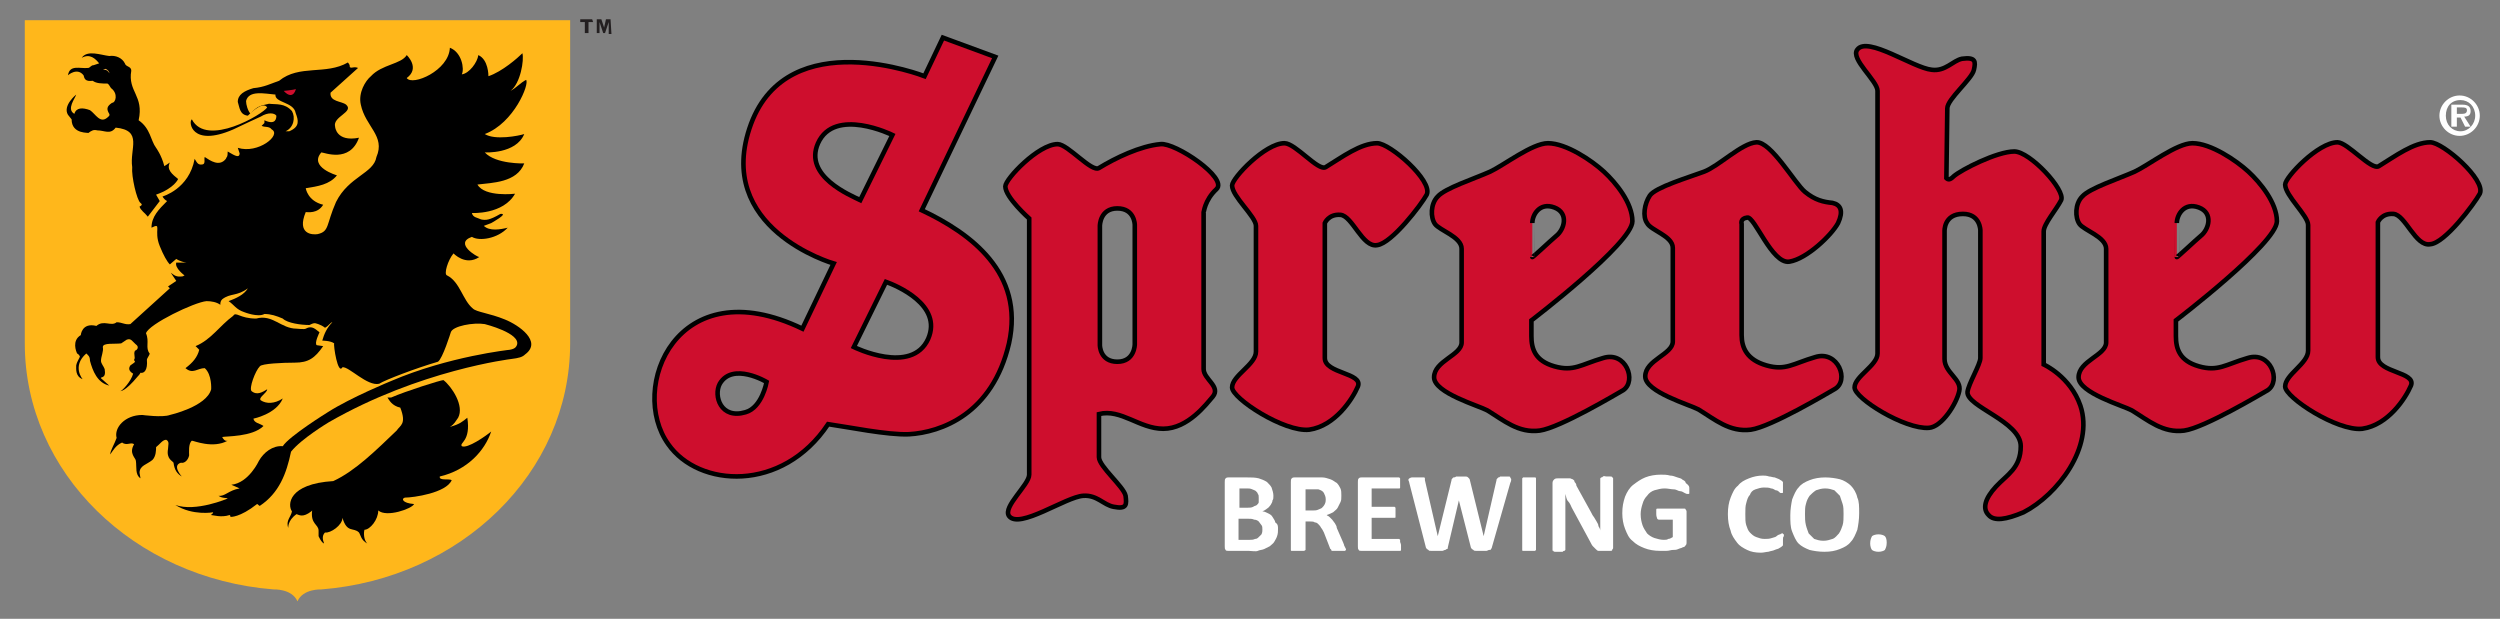
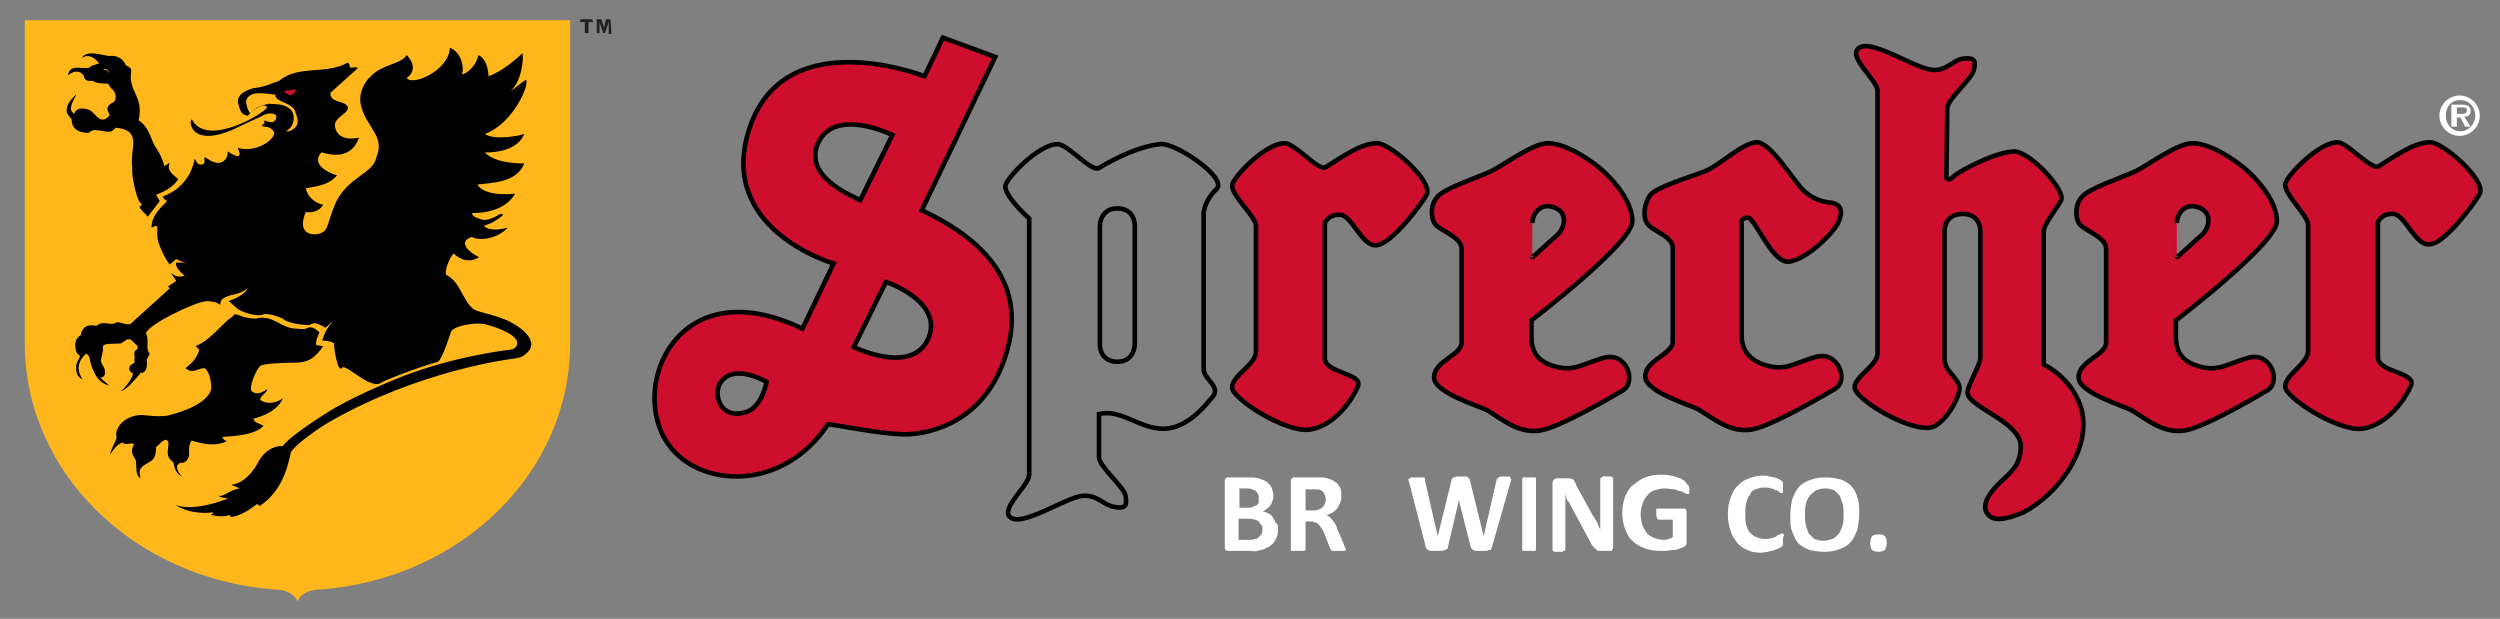
<svg xmlns="http://www.w3.org/2000/svg" version="1.1" id="Layer_1" x="0px" y="0px" viewBox="0 0 272.3 67.4" style="enable-background:new 0 0 272.3 67.4;" xml:space="preserve">
  <rect x="0" y="0" width="272.3" height="67.4" fill="#808080" stroke="none" />
  <style type="text/css">
	.st0{fill:#FFB71B;}
	.st1{fill:#FCEA03;}
	.st2{fill:#F6B344;}
	.st3{fill:#CE0E2D;}
	.st4{fill:none;stroke:#000000;stroke-width:0.5;stroke-miterlimit:10;}
	.st5{enable-background:new    ;}
	.st6{fill:#FFFFFF;}
	.st7{fill:#231F20;}
</style>
  <g id="Layer_1_1_">
    <g>
      <path class="st0" d="M62.1,2.2v35.2C62.1,51.5,50.2,63,35,64.2c0,0-2-0.1-2.6,1.3c-0.6-1.4-2.6-1.3-2.6-1.3    C14.6,63,2.7,51.5,2.7,37.4V2.2H62.1z" />
      <g>
        <path d="M7.8,13l-0.4-0.5c-0.6-1,0.9-2.2,0.9-2.2c-0.1,0.4-1.1,1.6-0.2,2.1C8.3,11.7,9,11.7,9.8,12c0.6,0.4,1.1,1.5,1.9,0.8     c0.1-0.1,0.3-0.2,0.2-0.4c-0.3-0.5-0.3-0.8,0.3-1.2c0.4,0,0.7-1-0.1-1.6c-0.1-0.1-0.2-0.4-0.4-0.5c-0.6,0-1.2,0-1.6-0.3     c-0.8,0.1-0.9-0.2-1-0.6c-0.7-0.9-1.7,0-1.7,0C7.6,7,8.7,7.5,9.6,7.4c0.2,0,0.3-0.3,0.6-0.3l0.6-0.2c-0.4-0.5-1-1.1-1.9-0.6     c0.6-0.9,2.1-0.3,3-0.2c0.7-0.1,1.4,0.2,1.7,0.8c0.1,0.4,0.7,0.3,0.7,0.8c-0.4,2.3,1.4,2.7,0.8,5.4c1.3,0.9,1.3,2.2,1.9,3     c0,0,0.6,0.8,0.9,2l0.6-0.4c-0.4,0.8,0.3,1.3,0.9,1.8c0,0-0.4,1-2.4,1.7l0.4,0.7l-1.3,1.7c-0.3-0.4-0.8-0.7-0.9-1.1     c0.4-0.2,0.2-0.3,0.1-0.4c-0.4-0.3-1-2.9-0.9-3.9c-0.3-2,1.2-4-1.8-4.3c-0.6,0.8-1.2,0.3-2,0.3c-0.4-0.1-0.6,0-1,0.3     C9.8,14.4,7.8,14.7,7.8,13z" />
-         <path d="M42.6,43.3c1.6-0.7,5.4-1.9,5.7-1.9c0.9,0.7,2.3,2.8,1.6,4.1c-0.3,0.4-0.4,0.7-0.9,1c1.1-0.3,1.4-0.6,1.9-1     c0.4,2.6-0.9,2.7-0.6,3.1c0.6,0.3,2.6-1.1,3.2-1.6c-0.7,2.1-2.6,4.2-5.6,4.9c-0.1,0.5,1,0.2,1.3,0.4c-0.6,1.4-4.2,1.9-5.1,1.9     c-0.4,0.1-0.3,0.6,1,0.7c-0.2,0.5-3,1.5-3.9,0.7c0,1-0.9,2.1-1.5,2.1c-0.1,0.3-0.1,1.1,0.3,1.5l0,0c-0.7-0.4-0.7-0.9-0.9-1.2     c-0.6-0.6-1.3,0.1-1.8-1.6c0,0.8-1.3,1.7-1.9,1.6c-0.3,0.3-0.3,0.7-0.1,1.2c-0.3-0.1-0.6-0.8-0.6-0.8c0-0.2,0-0.4,0-0.6     c0-0.7-0.9-0.7-0.7-2.2l-0.1,0.1c-0.9,0.7-1.3,0.4-1.6,0.3c-1,0.7-0.9,1.5-0.9,1.5c-0.3-0.8,0.3-1.2,0.4-1.8     c-0.5-0.7-0.4-3,4.5-3.3c2.4-1.1,4.7-3.4,6.9-5.5c0.4-0.6,1.1-0.7,0.4-2.5c-0.9-0.2-1.2-0.8-1.4-1.1L42.6,43.3z" />
        <path class="st1" d="M10,37.3l-0.2-0.2c0.3-0.2,0.5-0.5,0.9-0.4L10,37.3z" />
        <path d="M35.2,37.7c-0.9,1.3-1.6,1.8-3.1,1.8c-1.3,0-3.6,0.1-3.8,0.4c-0.5,0.5-1.2,2.4-0.9,2.7c0.6,0.5,1.2,0.1,1.7-0.2     c0,0.4-1,0.9-0.7,1.2c0.6,0.4,1.5,0.4,2.4-0.2c-0.7,1.7-3.2,2.2-3.2,2.2c0.1,0.5,0.7,0.5,1.1,0.8c-1.2,1.2-4.1,1.1-4.5,1.2     c0.1,0.2,0.3,0.5,0.6,0.4c-1.6,0.9-3.7,0-3.9,0c-0.4,0.3-0.3,1.3-0.3,1.6c-0.1,0.5-0.5,0.9-0.9,0.8c-1,0.3,0.1,1.5,0.1,1.5     c-0.5-0.3-0.8-0.7-0.9-1.5c-0.1-0.2-0.8-0.4-0.6-1.5c0-0.4,0.2-0.8-0.2-1c-0.4,0-0.7,0.5-1.1,0.8c0,0.3,0,1-0.4,1.4     c-0.6,0.5-1.4,0.6-1.4,1.4l0.1,0.6c-0.6-0.4-0.4-1.2-0.5-1.9c0-0.3-0.8-0.8-0.2-1.8c-0.3-0.3-0.8,0.2-1.3-0.2     c-0.7,0.3-1,0.9-1.3,1.3c0-0.4,0.5-1.2,0.7-1.8c-0.3-1.1,0.9-2.5,2.8-2.5c0,0,2.2,0.3,3,0c0,0,4-0.9,4.5-2.8c0,0,0.1-1.6-0.7-2.3     c-0.8,0-1.3,0.7-2.1,0c0.8-0.6,1.3-1.2,1.5-2l-0.4-0.4c1.7-0.7,2.6-2.2,4.1-3.3c0.3-0.5,0.7,0.3,2.5,0.3c1.8-0.5,2.7,1.1,4.4,1.1     c0,0,0.9,0.1,1,0c0.7-0.4,1.1,0.1,1.5,0.4c0,0-0.6,1.2-0.3,1.4L35.2,37.7z" />
      </g>
      <path class="st2" d="M11.5,7.5c0,0,0.3,0.1,0.4,0.4c0.1,0.3-0.1-0.3-0.5-0.3S11.5,7.5,11.5,7.5z" />
      <path d="M52.4,23.9c-0.4-0.2-0.9-0.2-1-0.7c0,0,3.4,0.2,4.7-2.1c0,0-3.3,0.4-4.1-1c1.6-0.2,4.3-0.2,5.1-2.3c0,0-3.1,0.1-4.3-1.2    c0,0,3.4,0.2,4.3-2c-0.6,0.2-3.2,0.7-4.3,0c3.2-1.2,4.9-5.5,4.5-5.9c-0.6,0.3-1.1,0.9-1.7,1.2c1.1-0.8,1.5-3.4,1.3-4.1    c-0.5,0.5-2.2,2-3.7,2.5c0-0.1,0-1.8-1.1-2.3c-0.1,0.8-1,2-1.8,2.1c0.3-0.6,0-2.4-1.3-2.9c-0.1,2.5-4.1,4.2-4.7,3.3    c1.5-1.1,0-2.5,0-2.5c-0.6,1-2.7,1-3.9,2.3c-0.6,0.5-1.4,1.8-1.1,3.1c0.5,2.4,2.7,3.4,1.7,5.7c-0.3,1.8-3,2.1-4.4,4.9    c-1.1,2.5-0.7,3.2-2,3.5c-0.6,0.1-2.3,0-1.3-2.4c0.2,0,1.3,0.2,1.9-0.8c-1.7-0.4-1.9-1.8-1.9-1.8c1.3-0.2,2.6-0.4,3.4-1.4    c0,0-3.1-0.9-1.7-2.5c0.3,0,3.1,1.2,4.1-1.6c-2.5,0.5-2.6-1.2-2.6-1.2c-0.3-1.1,2.1-1.6,1.2-2.4c-0.5-0.4-1.8-0.3-1.7-1.3l3-2.7    c-0.5-0.2-0.7,0.1-0.9-0.1c0-0.4-0.2-0.4-0.2-0.5c-2.4,1.4-5.3,0.2-7.5,2c-0.9,0.3-1.6,0.7-2.8,0.8c-1,0.3-1.7,0.7-1.7,1.5    c0.2,0.6,0.2,1.4,1.1,1.5c0,0,1.6-1.7,2.1-0.9c-0.4,0.7-6.6,4.4-8.2,1.3c-0.4,0.2-0.1,3.1,4.5,1.1c0.8-0.4,3-1.4,3-1.4    c0.8-0.5,1.5-0.4,1.7-0.1c0,0.2,0,1.1-1.3,0.5v0.3l-0.3,0.3c0.3,0.2,0.8,0,1.1,0.4c1.1,0.6-1.5,2.7-3.7,2l0.2,0.6    c0,0.7-0.9,0-1.3-0.2c0,0.7-0.1,0.5-0.2,0.8c-0.7,0.9-1.7,0.2-2.3-0.2c-0.1,0.2,0.1,0.7-0.2,0.8c-0.5,0.1-0.6-0.1-0.9-0.6    c-0.6,3.3-3.5,4.1-3.5,4.1c0.1,0.2,0.3,0.4,0.5,0.5c-0.9,0.9-1.7,1.7-1.7,2.9c1.2-0.6,0.2,0.3,0.9,2c0.4,1,0.8,1.7,1.1,2l0.7-0.6    c0,0,0.4,0.3,1.1,0.4h-1.1C19,29.2,20.1,30,20.1,30l-0.2,0.1c-0.7,0.1-0.9-0.1-1.3-0.4l0.6,0.9l-0.9,0.6l0.2,0.2l-4.3,3.9    c-0.6,0.1-0.9-0.2-1.5-0.2c-0.6,0.5-1.4-0.3-2.2,0.4c-1.6-0.4-1.7,1-1.7,1c-1,0.6-0.5,1.8-0.4,2c0.2,0.1,0.2,0.2,0.3,0.3    c0,0.2-0.3,0.5-0.4,1c0,0.4-0.1,1.2,0.7,1.5c0,0-1.2-1.4,0.4-2.8c0.2,0.2,0.4,0.3,0.4,0.8c0.3,1.1,0.8,2.4,2.1,2.7L11,41.2    c-0.1-0.2,0.6,0.1,0.4-1c-0.1-0.3-0.4-0.6-0.4-0.9c0-0.5,0.3-1,0.2-1.5c0-0.5,1.3-0.3,2-0.4l0.6-0.4c0.5-0.2,0.6,0.2,1.1,0.6    c0.2,0.2,0.1,0.5-0.2,0.6c-0.2,0.4,0.1,0.7-0.1,1c0.1,0.3,0.3,0.1-0.4,0.6c-0.2,0.3-0.2,0.6,0.3,0.9c-0.2,0.8-1.2,1.9-1.4,1.9    c0,0,0.5,0.1,1.9-1.6c0.1-0.1,0.2-0.2,0.3-0.4c0.4,0.1,0.8-0.3,0.7-1.4c0-0.2,0.3-0.5,0.3-0.7c-0.5-0.6,0-1.3-0.4-2.2    c0.3-1,5.3-3.4,6.6-3.5c0.5,0,1.1,0.1,1.5,0.4c0-0.2,0-0.4,0.2-0.6c0.9-0.7,1.6-0.3,2.8-1.2c-0.4,0.7-1.3,1.1-2.1,1.4    c0.6,0.4,0.8,0.9,1.7,1.2c0,0,1.5,0.6,2.2,0.2c0.7,0,1.3,0.2,2,0.5c0.5,0.5,2,0.7,2.9,0.7c0.2-0.1,0.4-0.2,0.6-0.2    c0,0,0.6,0.1,1.1,0.5c0.4-0.2,0.6-0.6,0.8-0.6c-0.6,0.6-0.9,1.3-1.1,2c0,0,0.9,0,1.3,0.3c-0.1,0.2,0.4,3.5,0.9,2.6    c0.7-0.1,2.7,2.1,4,1.8c0.6-0.4,4-1.7,6.4-2.4c0.5-0.3,1.4-3.2,1.4-3.2c0.2-0.7,2.5-1.1,3.7-0.9c0,0,4,1,3.5,2.3    c-0.1,0.2-0.2,0.4-0.8,0.5c0,0-6.6,0.7-12.9,3.4c0,0-4.4,1.8-6.9,3.4c0,0-4.2,2.6-4.9,3.7c-1.1-0.1-2.1,0.7-2.6,1.6    c0,0-1.1,2.4-3,2.6l0.9,0.4c-1.2,0.2-1.6,0.9-2.3,0.8c0.4,0.3,0.9,0.2,1,0.3c0,0-3.5,1.5-5.7,0.7c1.9,1.2,4.1,0.8,4.1,0.8    c0.1,0.1-0.3,0.3-0.2,0.3c0.2,0,1.1,0.3,2,0c0.1,0,0.1,0.2,0.1,0.2s1,0.1,2.9-1.4c0.1,0,0.2,0.2,0.3,0.2c2.1-1.4,2.9-3.5,3.4-5.9    c1.1-1.4,4.1-3.2,4.1-3.2c9.9-5.7,19.9-6.9,19.9-6.9c0.8-0.1,1.2-0.2,1.5-0.5c1.9-1.4-0.7-3.2-2.2-3.8c-1.7-0.7-3.1-0.8-3.5-1.2    c-1.1-0.9-1.4-2.9-2.8-3.6c-0.4-0.1,0.1-1.7,0.7-2.4c0,0,1.3,1.4,2.8,0.4c-0.2,0-2.8-1.5-0.8-2.2c0.8,0.5,2.8,0.2,3.9-1    c-0.8,0.2-2,0.4-2.6-0.2l0.8-0.3c0,0,2-1.1,1-1C53.3,24,52.9,24,52.4,23.9z" />
      <path class="st3" d="M30.9,9.9c0,0,1.1-0.1,1.3-0.2C32.3,9.5,32,11.1,30.9,9.9z" />
      <path class="st0" d="M32.2,12.3c0.3,0.8,0.5,1.5-0.7,2h-0.4c0.9-0.4,1.1-1.5,0.7-2.2c-0.8-0.9-1.7-0.7-2.5-0.8    c-0.8,0.2-1.3,0.2-2,1.1c-0.3-0.3-0.5-1-0.5-1.4c0.3-1.2,2-0.8,3.2-0.7C29.9,11.2,32,11.1,32.2,12.3z" />
    </g>
    <g>
      <g>
        <path class="st3" d="M226.6,44.2c-1.1-3.2-4-4.5-4-4.5s0-1.2,0-2.5v-12c0-0.8,1.4-2.4,1.9-3.4c0.5-1.1-3.4-5.3-5.1-5.3     c-1.9,0-5.8,2-6.6,2.7c-0.4,0.4-0.6,0.4-0.8,0.2l0.1-7.6c0-1,2.7-3.2,2.9-4.2c0.2-0.9,0.2-1.4-1.3-1.2c-1,0.2-1.8,1.4-3.3,1.2     c-2-0.2-7-3.7-8.1-2.2c-0.8,1,2.2,3.4,2.2,4.5v28.6c0,1.3-2.5,2.5-2.5,3.7s5.5,4.6,8.1,4.4c1.4-0.1,3-2.6,3.3-4     c0.3-1.3-1.6-2-1.6-3.5c0-1.8,0-13.9,0-13.9s-0.1-1.9,2-1.9c1.9,0,1.9,1.8,1.9,1.8v12V39c0,0.7-1.3,2.8-1.4,3.7     c-0.1,1.6,5.8,3.2,5.8,5.9c0,2.4-1.5,3.1-2.7,4.4s-1.5,2.4-0.8,3.1c0.6,0.7,1.9,0.5,3.8-0.3C224.1,53.9,228.1,48.7,226.6,44.2z" />
        <path class="st3" d="M155.4,21.2c0.7-1.5-4-5.6-5.4-5.6c-1.8,0-3.8,1.5-5.6,2.6c-0.8,0.5-3.3-2.6-4.5-2.6c-2.1,0-5.7,3.8-5.7,4.6     c0,1.2,2.6,3.4,2.6,4.4c0,0.7,0,12.8,0,13.7c0,1.4-2.6,2.6-2.6,3.9c0,1.2,5.7,4.9,8.4,4.6c2.8-0.4,4.7-3.3,5.3-4.7     c0.6-1.5-3.6-1.4-3.6-3.1c0-1.9,0-14.7,0-14.7s0.4-1,1.7-0.9s2.4,3.6,4,3.3C151.6,26.5,154.8,22.3,155.4,21.2z" />
        <path class="st3" d="M270.1,21.1c0.7-1.5-4-5.6-5.4-5.6c-1.8,0-3.8,1.5-5.6,2.6c-0.8,0.5-3.4-2.6-4.5-2.6c-2.1,0-5.7,3.8-5.7,4.6     c0,1.2,2.5,3.4,2.5,4.4c0,0.7,0,12.8,0,13.7c0,1.4-2.5,2.6-2.5,3.9c0,1.2,5.7,4.9,8.4,4.6c2.8-0.4,4.7-3.3,5.3-4.7     c0.6-1.5-3.6-1.4-3.6-3.1c0-1.9,0-14.7,0-14.7s0.4-1,1.7-0.9c1.3,0.1,2.4,3.6,4,3.3C266.3,26.5,269.5,22.2,270.1,21.1z" />
        <path class="st3" d="M182.2,27c0,1.1,0,9.4,0,10.2c0,1.4-3,2-3,3.8c0,1.7,4.9,3.1,5.8,3.6c1.8,1.1,3.4,2.5,5.7,2.2     c2.2-0.3,8.4-4,9.1-4.4c1.7-0.9,0.4-4.3-2.1-3.5c-2.4,0.7-3.2,1.5-5.3,0.9s-2.7-1.9-2.7-3.3c0-1,0-12.1,0-12.1s-0.2-0.6,0.6-0.7     c0.8-0.2,2.7,5.1,4.6,4.8c1.9-0.3,4.6-2.9,5.3-4.2c0.6-1.3,0.3-2-0.6-2.2c-1-0.1-1.9-0.3-3-1.2s-3.7-5.5-5.3-5.4     s-4.1,2.6-5.7,3.2c-1.6,0.6-5.3,1.7-5.9,2.6c-0.6,0.9-0.8,2.3-0.3,3C179.8,25.1,182.2,25.7,182.2,27z" />
        <path class="st3" d="M244.8,39c-2.4,0.7-3.2,1.5-5.3,0.9S237,38,237,36.6c0-0.2,0-1,0-1.7c0,0,11-8.4,11-10.8     c0-2-1.8-4.2-3.1-5.4s-4.1-3.1-6.1-3.1c-1.7,0-4.8,2.4-6.3,3.1c-1.8,0.8-4.9,1.8-5.7,2.7c-0.8,0.8-0.8,2.3-0.3,3s2.9,1.4,2.9,2.7     c0,1.1,0,9.4,0,10.2c0,1.4-3,2-3,3.8c0,1.7,4.9,3.1,5.8,3.6c1.8,1.1,3.4,2.5,5.7,2.2c2.2-0.3,8.4-4,9.1-4.4     C248.5,41.5,247.3,38.2,244.8,39z M237.1,24.3c0-0.9,0.8-2.3,2.4-1.7c1.6,0.6,1.1,2.4,0.2,3.1c-0.6,0.5-2.6,2.4-2.6,2.3     C237.1,28,237.1,25.2,237.1,24.3z" />
        <path class="st3" d="M174.6,39c-2.4,0.7-3.2,1.5-5.3,0.9s-2.5-1.9-2.5-3.3c0-0.2,0-1,0-1.7c0,0,11-8.4,11-10.8     c0-2-1.8-4.2-3.1-5.4s-4.1-3.1-6.1-3.1c-1.7,0-4.8,2.4-6.3,3.1c-1.8,0.8-4.9,1.8-5.7,2.7c-0.8,0.8-0.8,2.3-0.3,3s2.9,1.4,2.9,2.7     c0,1.1,0,9.4,0,10.2c0,1.4-3,2-3,3.8c0,1.7,4.9,3.1,5.8,3.6c1.8,1.1,3.4,2.5,5.7,2.2c2.2-0.3,8.4-4,9.1-4.4     C178.3,41.5,177.1,38.2,174.6,39z M166.9,24.3c0-0.9,0.8-2.3,2.4-1.7c1.6,0.6,1.1,2.4,0.2,3.1c-0.6,0.5-2.6,2.4-2.6,2.3     C166.9,28,166.9,25.2,166.9,24.3z" />
        <path class="st3" d="M100.4,22.9l8-16.7l-5.7-2.1l-2,4.2c0,0-14.8-5.8-18.9,5.2c-4.2,11.4,9,15.2,9,15.2l-3.4,7.1l0,0     c-13.7-6.6-19,6.5-14.6,12.6c3.3,4.7,12.4,5.3,17.4-2.2c2.1,0.3,6.5,1.2,8.8,1.1c3.5-0.2,9.1-2.2,10.9-9.9     C111.6,29.7,105.7,25.4,100.4,22.9L100.4,22.9z M81.2,44.9c-2.7,0.8-3.5-1.8-2.8-3.1c1.4-2.4,5.1-0.2,5.1-0.2S83,44.4,81.2,44.9z      M89.1,15.6c1.8-4,8.1-0.9,8.1-0.9l-3.5,7.1C92.7,21.3,87.5,19.2,89.1,15.6z M101.1,36.9c-1.8,4-8.1,0.9-8.1,0.9l3.5-7.1     C97.6,31.1,102.7,33.2,101.1,36.9z" />
-         <path class="st3" d="M132.5,20.6c1.3-1.2-4.5-5.1-6.1-4.9c-2.2,0.2-4.9,1.5-6.7,2.6c-0.8,0.5-3.4-2.6-4.5-2.6     c-2.1,0-5.7,3.8-5.7,4.6c0,1.2,2.6,3.5,2.6,3.5s0,26.8,0,27.9s-2.9,3.5-2.2,4.5c1.1,1.5,6.2-2.1,8.1-2.2c1.5-0.1,2.2,1,3.3,1.2     c1.5,0.3,1.4-0.3,1.3-1.2c-0.2-1-2.9-3.2-2.9-4.2s0-4.7,0-4.7c2.4-0.6,4.4,1.6,7,1.6c2.7,0,4.7-2.7,5.4-3.5c0.9-1.1-1-1.9-1-3     c0-1.2,0-17,0-17S131.2,21.8,132.5,20.6z M121.7,39.4c-1.9,0-1.9-1.8-1.9-1.8v-13c0,0,0-1.9,1.9-1.9s1.9,1.8,1.9,1.8v13     C123.6,37.5,123.6,39.4,121.7,39.4z" />
      </g>
    </g>
    <g>
      <g>
        <path class="st4" d="M226.6,44.2c-1.1-3.2-4-4.5-4-4.5s0-1.2,0-2.5v-12c0-0.8,1.4-2.4,1.9-3.4c0.5-1.1-3.4-5.3-5.1-5.3     c-1.9,0-5.8,2-6.6,2.7c-0.4,0.4-0.6,0.4-0.8,0.2l0.1-7.6c0-1,2.7-3.2,2.9-4.2c0.2-0.9,0.2-1.4-1.3-1.2c-1,0.2-1.8,1.4-3.3,1.2     c-2-0.2-7-3.7-8.1-2.2c-0.8,1,2.2,3.4,2.2,4.5v28.6c0,1.3-2.5,2.5-2.5,3.7s5.5,4.6,8.1,4.4c1.4-0.1,3-2.6,3.3-4     c0.3-1.3-1.6-2-1.6-3.5c0-1.8,0-13.9,0-13.9s-0.1-1.9,2-1.9c1.9,0,1.9,1.8,1.9,1.8v12V39c0,0.7-1.3,2.8-1.4,3.7     c-0.1,1.6,5.8,3.2,5.8,5.9c0,2.4-1.5,3.1-2.7,4.4s-1.5,2.4-0.8,3.1c0.6,0.7,1.9,0.5,3.8-0.3C224.1,53.9,228.1,48.7,226.6,44.2z" />
        <path class="st4" d="M155.4,21.2c0.7-1.5-4-5.6-5.4-5.6c-1.8,0-3.8,1.5-5.6,2.6c-0.8,0.5-3.3-2.6-4.5-2.6c-2.1,0-5.7,3.8-5.7,4.6     c0,1.2,2.6,3.4,2.6,4.4c0,0.7,0,12.8,0,13.7c0,1.4-2.6,2.6-2.6,3.9c0,1.2,5.7,4.9,8.4,4.6c2.8-0.4,4.7-3.3,5.3-4.7     c0.6-1.5-3.6-1.4-3.6-3.1c0-1.9,0-14.7,0-14.7s0.4-1,1.7-0.9s2.4,3.6,4,3.3C151.6,26.5,154.8,22.3,155.4,21.2z" />
        <path class="st4" d="M270.1,21.1c0.7-1.5-4-5.6-5.4-5.6c-1.8,0-3.8,1.5-5.6,2.6c-0.8,0.5-3.4-2.6-4.5-2.6c-2.1,0-5.7,3.8-5.7,4.6     c0,1.2,2.5,3.4,2.5,4.4c0,0.7,0,12.8,0,13.7c0,1.4-2.5,2.6-2.5,3.9c0,1.2,5.7,4.9,8.4,4.6c2.8-0.4,4.7-3.3,5.3-4.7     c0.6-1.5-3.6-1.4-3.6-3.1c0-1.9,0-14.7,0-14.7s0.4-1,1.7-0.9c1.3,0.1,2.4,3.6,4,3.3C266.3,26.5,269.5,22.2,270.1,21.1z" />
        <path class="st4" d="M182.2,27c0,1.1,0,9.4,0,10.2c0,1.4-3,2-3,3.8c0,1.7,4.9,3.1,5.8,3.6c1.8,1.1,3.4,2.5,5.7,2.2     c2.2-0.3,8.4-4,9.1-4.4c1.7-0.9,0.4-4.3-2.1-3.5c-2.4,0.7-3.2,1.5-5.3,0.9s-2.7-1.9-2.7-3.3c0-1,0-12.1,0-12.1s-0.2-0.6,0.6-0.7     c0.8-0.2,2.7,5.1,4.6,4.8c1.9-0.3,4.6-2.9,5.3-4.2c0.6-1.3,0.3-2-0.6-2.2c-1-0.1-1.9-0.3-3-1.2s-3.7-5.5-5.3-5.4     s-4.1,2.6-5.7,3.2c-1.6,0.6-5.3,1.7-5.9,2.6c-0.6,0.9-0.8,2.3-0.3,3C179.8,25.1,182.2,25.7,182.2,27z" />
        <path class="st4" d="M244.8,39c-2.4,0.7-3.2,1.5-5.3,0.9S237,38,237,36.6c0-0.2,0-1,0-1.7c0,0,11-8.4,11-10.8     c0-2-1.8-4.2-3.1-5.4s-4.1-3.1-6.1-3.1c-1.7,0-4.8,2.4-6.3,3.1c-1.8,0.8-4.9,1.8-5.7,2.7c-0.8,0.8-0.8,2.3-0.3,3s2.9,1.4,2.9,2.7     c0,1.1,0,9.4,0,10.2c0,1.4-3,2-3,3.8c0,1.7,4.9,3.1,5.8,3.6c1.8,1.1,3.4,2.5,5.7,2.2c2.2-0.3,8.4-4,9.1-4.4     C248.5,41.5,247.3,38.2,244.8,39z M237.1,24.3c0-0.9,0.8-2.3,2.4-1.7c1.6,0.6,1.1,2.4,0.2,3.1c-0.6,0.5-2.6,2.4-2.6,2.3     C237.1,28,237.1,25.2,237.1,24.3z" />
        <path class="st4" d="M174.6,39c-2.4,0.7-3.2,1.5-5.3,0.9s-2.5-1.9-2.5-3.3c0-0.2,0-1,0-1.7c0,0,11-8.4,11-10.8     c0-2-1.8-4.2-3.1-5.4s-4.1-3.1-6.1-3.1c-1.7,0-4.8,2.4-6.3,3.1c-1.8,0.8-4.9,1.8-5.7,2.7c-0.8,0.8-0.8,2.3-0.3,3s2.9,1.4,2.9,2.7     c0,1.1,0,9.4,0,10.2c0,1.4-3,2-3,3.8c0,1.7,4.9,3.1,5.8,3.6c1.8,1.1,3.4,2.5,5.7,2.2c2.2-0.3,8.4-4,9.1-4.4     C178.3,41.5,177.1,38.2,174.6,39z M166.9,24.3c0-0.9,0.8-2.3,2.4-1.7c1.6,0.6,1.1,2.4,0.2,3.1c-0.6,0.5-2.6,2.4-2.6,2.3     C166.9,28,166.9,25.2,166.9,24.3z" />
        <path class="st4" d="M100.4,22.9l8-16.7l-5.7-2.1l-2,4.2c0,0-14.8-5.8-18.9,5.2c-4.2,11.4,9,15.2,9,15.2l-3.4,7.1l0,0     c-13.7-6.6-19,6.5-14.6,12.6c3.3,4.7,12.4,5.3,17.4-2.2c2.1,0.3,6.5,1.2,8.8,1.1c3.5-0.2,9.1-2.2,10.9-9.9     C111.6,29.7,105.7,25.4,100.4,22.9L100.4,22.9z M81.2,44.9c-2.7,0.8-3.5-1.8-2.8-3.1c1.4-2.4,5.1-0.2,5.1-0.2S83,44.4,81.2,44.9z      M89.1,15.6c1.8-4,8.1-0.9,8.1-0.9l-3.5,7.1C92.7,21.3,87.5,19.2,89.1,15.6z M101.1,36.9c-1.8,4-8.1,0.9-8.1,0.9l3.5-7.1     C97.6,31.1,102.7,33.2,101.1,36.9z" />
        <path class="st4" d="M132.5,20.6c1.3-1.2-4.5-5.1-6.1-4.9c-2.2,0.2-4.9,1.5-6.7,2.6c-0.8,0.5-3.4-2.6-4.5-2.6     c-2.1,0-5.7,3.8-5.7,4.6c0,1.2,2.6,3.5,2.6,3.5s0,26.8,0,27.9s-2.9,3.5-2.2,4.5c1.1,1.5,6.2-2.1,8.1-2.2c1.5-0.1,2.2,1,3.3,1.2     c1.5,0.3,1.4-0.3,1.3-1.2c-0.2-1-2.9-3.2-2.9-4.2s0-4.7,0-4.7c2.4-0.6,4.4,1.6,7,1.6c2.7,0,4.7-2.7,5.4-3.5c0.9-1.1-1-1.9-1-3     c0-1.2,0-17,0-17S131.2,21.8,132.5,20.6z M121.7,39.4c-1.9,0-1.9-1.8-1.9-1.8v-13c0,0,0-1.9,1.9-1.9s1.9,1.8,1.9,1.8v13     C123.6,37.5,123.6,39.4,121.7,39.4z" />
      </g>
    </g>
    <g>
      <g class="st5">
        <path class="st6" d="M139.2,57.6c0,0.3,0,0.5-0.1,0.8s-0.2,0.4-0.3,0.6c-0.1,0.2-0.3,0.3-0.5,0.5c-0.2,0.1-0.4,0.2-0.6,0.3     c-0.2,0.1-0.5,0.1-0.7,0.2S136.3,60,136,60h-2.2c-0.1,0-0.3,0-0.3-0.1c-0.1-0.1-0.1-0.2-0.1-0.4v-7c0-0.2,0-0.3,0.1-0.4     s0.2-0.1,0.3-0.1h2c0.5,0,0.9,0,1.3,0.1c0.3,0.1,0.6,0.2,0.9,0.4c0.2,0.2,0.4,0.4,0.5,0.6c0.1,0.3,0.2,0.6,0.2,0.9     c0,0.2,0,0.4-0.1,0.5c0,0.2-0.1,0.3-0.2,0.5c-0.1,0.1-0.2,0.3-0.4,0.4c-0.1,0.1-0.3,0.2-0.5,0.3c0.2,0,0.4,0.1,0.6,0.2     c0.2,0.1,0.4,0.2,0.5,0.4c0.1,0.2,0.3,0.4,0.3,0.6C139.2,57.1,139.2,57.3,139.2,57.6z M137.1,54.2c0-0.2,0-0.3-0.1-0.4     c0-0.1-0.1-0.2-0.2-0.3c-0.1-0.1-0.2-0.1-0.4-0.2s-0.4-0.1-0.6-0.1H135v2.1h0.9c0.2,0,0.4,0,0.6-0.1c0.1-0.1,0.3-0.1,0.4-0.2     c0.1-0.1,0.2-0.2,0.2-0.3C137.1,54.5,137.1,54.4,137.1,54.2z M137.5,57.7c0-0.2,0-0.4-0.1-0.5s-0.2-0.3-0.3-0.4     c-0.1-0.1-0.3-0.2-0.5-0.2c-0.2-0.1-0.4-0.1-0.7-0.1h-1v2.3h1.2c0.2,0,0.4,0,0.6-0.1c0.2,0,0.3-0.1,0.4-0.2     c0.1-0.1,0.2-0.2,0.3-0.3C137.5,58,137.5,57.8,137.5,57.7z" />
        <path class="st6" d="M146.6,59.8c0,0,0,0.1,0,0.1c0,0-0.1,0.1-0.1,0.1s-0.2,0-0.3,0c-0.1,0-0.3,0-0.5,0c-0.2,0-0.3,0-0.4,0     c-0.1,0-0.2,0-0.2,0c-0.1,0-0.1-0.1-0.1-0.1c0,0,0-0.1-0.1-0.1l-0.7-1.8c-0.1-0.2-0.2-0.4-0.3-0.5c-0.1-0.2-0.2-0.3-0.3-0.4     c-0.1-0.1-0.2-0.2-0.4-0.2c-0.1-0.1-0.3-0.1-0.5-0.1h-0.5v3c0,0,0,0.1,0,0.1S142.1,60,142,60c-0.1,0-0.1,0-0.2,0     c-0.1,0-0.2,0-0.4,0c-0.2,0-0.3,0-0.4,0s-0.2,0-0.3,0c-0.1,0-0.1,0-0.1-0.1s0-0.1,0-0.1v-7.3c0-0.2,0-0.3,0.1-0.4     s0.2-0.1,0.3-0.1h2.1c0.2,0,0.4,0,0.5,0s0.3,0,0.4,0c0.3,0,0.6,0.1,0.9,0.2c0.3,0.1,0.5,0.3,0.7,0.4c0.2,0.2,0.3,0.4,0.4,0.6     c0.1,0.2,0.1,0.5,0.1,0.8c0,0.3,0,0.5-0.1,0.7c-0.1,0.2-0.2,0.4-0.3,0.6c-0.1,0.2-0.3,0.3-0.5,0.5c-0.2,0.1-0.4,0.2-0.7,0.3     c0.1,0.1,0.2,0.1,0.3,0.2s0.2,0.2,0.3,0.3c0.1,0.1,0.2,0.3,0.3,0.4c0.1,0.2,0.2,0.3,0.2,0.5l0.7,1.6c0.1,0.2,0.1,0.3,0.1,0.3     S146.6,59.8,146.6,59.8z M144.4,54.4c0-0.3-0.1-0.5-0.2-0.7c-0.1-0.2-0.3-0.3-0.6-0.4c-0.1,0-0.2,0-0.3,0c-0.1,0-0.3,0-0.4,0     h-0.7v2.3h0.8c0.2,0,0.4,0,0.6-0.1c0.2-0.1,0.3-0.1,0.4-0.2s0.2-0.2,0.3-0.4C144.4,54.7,144.4,54.5,144.4,54.4z" />
-         <path class="st6" d="M152.6,59.4c0,0.1,0,0.2,0,0.3c0,0.1,0,0.1,0,0.2c0,0,0,0.1-0.1,0.1c0,0-0.1,0-0.1,0h-4.1     c-0.1,0-0.3,0-0.3-0.1c-0.1-0.1-0.1-0.2-0.1-0.4v-7c0-0.2,0-0.3,0.1-0.4s0.2-0.1,0.3-0.1h4c0,0,0.1,0,0.1,0s0.1,0.1,0.1,0.1     c0,0.1,0,0.1,0,0.2c0,0.1,0,0.2,0,0.3c0,0.1,0,0.2,0,0.3c0,0.1,0,0.1,0,0.2c0,0.1,0,0.1-0.1,0.1c0,0-0.1,0-0.1,0h-2.9v2h2.4     c0,0,0.1,0,0.1,0s0.1,0.1,0.1,0.1c0,0,0,0.1,0,0.2c0,0.1,0,0.2,0,0.3c0,0.1,0,0.2,0,0.3c0,0.1,0,0.1,0,0.2s0,0.1-0.1,0.1     c0,0-0.1,0-0.1,0h-2.4v2.3h2.9c0,0,0.1,0,0.1,0c0,0,0.1,0.1,0.1,0.1s0,0.1,0,0.2S152.6,59.2,152.6,59.4z" />
        <path class="st6" d="M162.5,59.6c0,0.1-0.1,0.2-0.1,0.2c0,0.1-0.1,0.1-0.2,0.1c-0.1,0-0.2,0.1-0.3,0.1c-0.1,0-0.3,0-0.5,0     c-0.2,0-0.4,0-0.6,0c-0.1,0-0.3,0-0.3-0.1c-0.1,0-0.1-0.1-0.2-0.1c0-0.1-0.1-0.1-0.1-0.2l-1.3-5.1h0l-1.2,5.1     c0,0.1,0,0.2-0.1,0.2s-0.1,0.1-0.2,0.1c-0.1,0-0.2,0.1-0.3,0.1c-0.1,0-0.3,0-0.6,0c-0.2,0-0.4,0-0.6,0s-0.3,0-0.3-0.1     c-0.1,0-0.1-0.1-0.2-0.1c0-0.1-0.1-0.1-0.1-0.2l-1.8-7c0-0.1-0.1-0.3-0.1-0.3c0-0.1,0-0.1,0.1-0.2c0.1,0,0.1-0.1,0.3-0.1     c0.1,0,0.3,0,0.5,0c0.2,0,0.4,0,0.5,0c0.1,0,0.2,0,0.3,0c0.1,0,0.1,0.1,0.1,0.1c0,0,0,0.1,0,0.2l1.4,6.1h0l1.5-6.1     c0-0.1,0-0.1,0.1-0.2c0,0,0.1-0.1,0.1-0.1c0.1,0,0.2,0,0.3-0.1c0.1,0,0.3,0,0.5,0c0.2,0,0.4,0,0.5,0s0.2,0,0.3,0.1     s0.1,0.1,0.1,0.1s0.1,0.1,0.1,0.2l1.5,6.1h0l1.4-6.1c0-0.1,0-0.1,0.1-0.2c0,0,0.1-0.1,0.1-0.1c0.1,0,0.1,0,0.2-0.1     c0.1,0,0.3,0,0.5,0c0.2,0,0.3,0,0.4,0c0.1,0,0.2,0,0.2,0.1s0.1,0.1,0.1,0.2c0,0.1,0,0.2-0.1,0.4L162.5,59.6z" />
        <path class="st6" d="M167.3,59.8c0,0,0,0.1,0,0.1s-0.1,0.1-0.1,0.1c-0.1,0-0.1,0-0.2,0c-0.1,0-0.2,0-0.4,0c-0.2,0-0.3,0-0.4,0     c-0.1,0-0.2,0-0.3,0c-0.1,0-0.1,0-0.1-0.1s0-0.1,0-0.1v-7.6c0,0,0-0.1,0-0.1s0.1-0.1,0.1-0.1s0.1,0,0.3,0c0.1,0,0.2,0,0.4,0     c0.2,0,0.3,0,0.4,0c0.1,0,0.2,0,0.2,0s0.1,0,0.1,0.1s0,0.1,0,0.1V59.8z" />
        <path class="st6" d="M175.7,59.4c0,0.1,0,0.2,0,0.3s-0.1,0.1-0.1,0.2s-0.1,0.1-0.2,0.1c-0.1,0-0.2,0-0.2,0h-0.7     c-0.1,0-0.3,0-0.4,0c-0.1,0-0.2-0.1-0.3-0.2c-0.1-0.1-0.2-0.2-0.3-0.3c-0.1-0.1-0.2-0.3-0.3-0.5l-2-3.7c-0.1-0.2-0.2-0.5-0.4-0.7     s-0.2-0.5-0.3-0.8h0c0,0.3,0,0.6,0,0.9c0,0.3,0,0.6,0,0.9v4.2c0,0,0,0.1,0,0.1c0,0-0.1,0.1-0.1,0.1c-0.1,0-0.1,0-0.2,0.1     c-0.1,0-0.2,0-0.4,0c-0.1,0-0.3,0-0.4,0c-0.1,0-0.2,0-0.2-0.1c-0.1,0-0.1,0-0.1-0.1c0,0,0-0.1,0-0.1v-7.2c0-0.2,0.1-0.3,0.2-0.4     c0.1-0.1,0.3-0.1,0.4-0.1h0.9c0.2,0,0.3,0,0.4,0c0.1,0,0.2,0.1,0.3,0.1c0.1,0.1,0.2,0.1,0.2,0.3c0.1,0.1,0.2,0.2,0.2,0.4l1.6,2.9     c0.1,0.2,0.2,0.4,0.3,0.5c0.1,0.2,0.2,0.3,0.3,0.5c0.1,0.2,0.2,0.3,0.2,0.5c0.1,0.2,0.2,0.3,0.2,0.5h0c0-0.3,0-0.6,0-0.9     c0-0.3,0-0.6,0-0.9v-3.8c0,0,0-0.1,0-0.1c0,0,0.1-0.1,0.1-0.1c0.1,0,0.1,0,0.2-0.1s0.2,0,0.4,0c0.1,0,0.3,0,0.4,0     c0.1,0,0.2,0,0.2,0.1c0.1,0,0.1,0.1,0.1,0.1c0,0,0,0.1,0,0.1V59.4z" />
        <path class="st6" d="M184,53.2c0,0.1,0,0.2,0,0.3c0,0.1,0,0.2,0,0.2c0,0.1,0,0.1-0.1,0.1c0,0-0.1,0-0.1,0c-0.1,0-0.1,0-0.3-0.1     s-0.3-0.2-0.5-0.2s-0.4-0.2-0.7-0.2s-0.6-0.1-1-0.1c-0.4,0-0.7,0.1-1.1,0.2c-0.3,0.1-0.6,0.3-0.8,0.6c-0.2,0.2-0.4,0.5-0.5,0.9     c-0.1,0.3-0.2,0.7-0.2,1.1c0,0.5,0.1,0.9,0.2,1.2c0.1,0.3,0.3,0.6,0.5,0.9c0.2,0.2,0.5,0.4,0.8,0.5c0.3,0.1,0.7,0.2,1,0.2     c0.2,0,0.4,0,0.5-0.1c0.2,0,0.3-0.1,0.5-0.2v-1.9h-1.5c-0.1,0-0.1,0-0.2-0.1c0-0.1-0.1-0.2-0.1-0.5c0-0.1,0-0.2,0-0.3     c0-0.1,0-0.1,0-0.2c0,0,0-0.1,0.1-0.1c0,0,0.1,0,0.1,0h2.7c0.1,0,0.1,0,0.2,0c0.1,0,0.1,0.1,0.1,0.1c0,0,0.1,0.1,0.1,0.2     c0,0.1,0,0.1,0,0.2v3.2c0,0.1,0,0.2-0.1,0.3s-0.1,0.2-0.3,0.2c-0.1,0.1-0.3,0.1-0.5,0.2c-0.2,0.1-0.4,0.1-0.6,0.1     c-0.2,0-0.4,0.1-0.7,0.1c-0.2,0-0.4,0-0.7,0c-0.6,0-1.2-0.1-1.7-0.3s-0.9-0.4-1.3-0.8c-0.4-0.3-0.6-0.8-0.8-1.3     c-0.2-0.5-0.3-1.1-0.3-1.7c0-0.7,0.1-1.2,0.3-1.8c0.2-0.5,0.5-1,0.9-1.3s0.8-0.6,1.3-0.8s1.1-0.3,1.7-0.3c0.3,0,0.7,0,1,0.1     c0.3,0,0.5,0.1,0.8,0.2s0.4,0.1,0.5,0.2c0.1,0.1,0.2,0.1,0.3,0.2c0.1,0.1,0.1,0.1,0.1,0.2C184,52.9,184,53,184,53.2z" />
        <path class="st6" d="M194.2,58.8c0,0.1,0,0.2,0,0.3c0,0.1,0,0.1,0,0.2c0,0.1,0,0.1,0,0.1s-0.1,0.1-0.1,0.1c0,0-0.1,0.1-0.3,0.2     c-0.1,0.1-0.3,0.1-0.5,0.2c-0.2,0.1-0.4,0.1-0.7,0.2c-0.2,0-0.5,0.1-0.8,0.1c-0.6,0-1.1-0.1-1.5-0.3c-0.4-0.2-0.8-0.4-1.1-0.8     s-0.6-0.8-0.7-1.3c-0.2-0.5-0.3-1.1-0.3-1.8c0-0.7,0.1-1.3,0.3-1.8c0.2-0.5,0.4-1,0.8-1.3c0.3-0.4,0.7-0.6,1.2-0.8s1-0.3,1.5-0.3     c0.2,0,0.4,0,0.7,0.1c0.2,0,0.4,0.1,0.6,0.1c0.2,0.1,0.3,0.1,0.5,0.2c0.1,0.1,0.2,0.1,0.3,0.2c0.1,0.1,0.1,0.1,0.1,0.1     c0,0,0,0.1,0,0.1c0,0.1,0,0.1,0,0.2s0,0.2,0,0.3c0,0.1,0,0.2,0,0.3c0,0.1,0,0.2,0,0.2c0,0.1,0,0.1-0.1,0.1c0,0-0.1,0-0.1,0     c-0.1,0-0.1,0-0.2-0.1c-0.1-0.1-0.2-0.2-0.4-0.2c-0.2-0.1-0.3-0.2-0.5-0.2c-0.2-0.1-0.5-0.1-0.8-0.1c-0.3,0-0.6,0.1-0.9,0.2     c-0.3,0.1-0.5,0.3-0.6,0.6c-0.2,0.2-0.3,0.5-0.4,0.9c-0.1,0.3-0.1,0.7-0.1,1.2c0,0.5,0,0.9,0.1,1.2c0.1,0.3,0.2,0.6,0.4,0.8     c0.2,0.2,0.4,0.4,0.7,0.5c0.3,0.1,0.5,0.2,0.9,0.2c0.3,0,0.5,0,0.8-0.1s0.4-0.1,0.5-0.2s0.3-0.2,0.4-0.2c0.1-0.1,0.2-0.1,0.2-0.1     c0,0,0.1,0,0.1,0c0,0,0,0.1,0.1,0.1c0,0,0,0.1,0,0.2C194.2,58.5,194.2,58.6,194.2,58.8z" />
        <path class="st6" d="M202.5,55.9c0,0.7-0.1,1.3-0.2,1.8c-0.2,0.5-0.4,1-0.7,1.3c-0.3,0.4-0.7,0.6-1.2,0.8c-0.5,0.2-1,0.3-1.7,0.3     c-0.6,0-1.2-0.1-1.6-0.2c-0.5-0.2-0.9-0.4-1.2-0.7s-0.5-0.8-0.7-1.3s-0.2-1.1-0.2-1.8c0-0.6,0.1-1.2,0.2-1.7     c0.2-0.5,0.4-1,0.7-1.3c0.3-0.4,0.7-0.6,1.2-0.8c0.5-0.2,1.1-0.3,1.7-0.3c0.6,0,1.2,0.1,1.6,0.2s0.9,0.4,1.2,0.7     c0.3,0.3,0.6,0.8,0.7,1.3C202.5,54.6,202.5,55.2,202.5,55.9z M200.8,56c0-0.4,0-0.8-0.1-1.1c-0.1-0.3-0.2-0.6-0.3-0.9     c-0.2-0.2-0.4-0.4-0.6-0.6c-0.3-0.1-0.6-0.2-1-0.2c-0.4,0-0.7,0.1-1,0.2c-0.3,0.2-0.5,0.4-0.7,0.6c-0.2,0.3-0.3,0.5-0.4,0.9     c-0.1,0.3-0.1,0.7-0.1,1.1c0,0.4,0,0.8,0.1,1.2s0.2,0.6,0.3,0.9c0.2,0.2,0.4,0.4,0.6,0.6c0.3,0.1,0.6,0.2,1,0.2s0.7-0.1,1-0.2     s0.5-0.4,0.7-0.6c0.2-0.3,0.3-0.6,0.4-0.9S200.8,56.4,200.8,56z" />
        <path class="st6" d="M205.5,59.1c0,0.4-0.1,0.6-0.2,0.8c-0.1,0.1-0.4,0.2-0.7,0.2c-0.3,0-0.6-0.1-0.7-0.2s-0.2-0.4-0.2-0.7     c0-0.4,0.1-0.6,0.2-0.8c0.1-0.1,0.4-0.2,0.7-0.2c0.3,0,0.6,0.1,0.7,0.2C205.4,58.5,205.5,58.7,205.5,59.1z" />
      </g>
    </g>
  </g>
  <g>
    <path class="st6" d="M265.7,12.6c0-1.2,1-2.2,2.2-2.2s2.2,1,2.2,2.2s-1,2.2-2.2,2.2S265.7,13.8,265.7,12.6z M269.6,12.6   c0-1-0.7-1.7-1.6-1.7c-1,0-1.6,0.7-1.6,1.7s0.7,1.7,1.6,1.7S269.6,13.5,269.6,12.6z M269.1,13.8h-0.6l-0.5-1h-0.4v1H267v-2.4h1.2   c0.6,0,0.9,0.2,0.9,0.7c0,0.4-0.2,0.6-0.7,0.6L269.1,13.8z M268.2,12.4c0.3,0,0.5-0.1,0.5-0.4c0-0.3-0.3-0.3-0.6-0.3h-0.5v0.7   H268.2z" />
  </g>
  <path class="st7" d="M64.6,2.4h-0.5v1.2h-0.4V2.4h-0.5V2.1h1.3L64.6,2.4L64.6,2.4z M66.6,3.7h-0.3V2.4l0,0l-0.4,1.2h-0.2l-0.4-1.2  l0,0v1.2H65V2.1h0.5L65.8,3L66,2.1h0.5L66.6,3.7L66.6,3.7z" />
</svg>